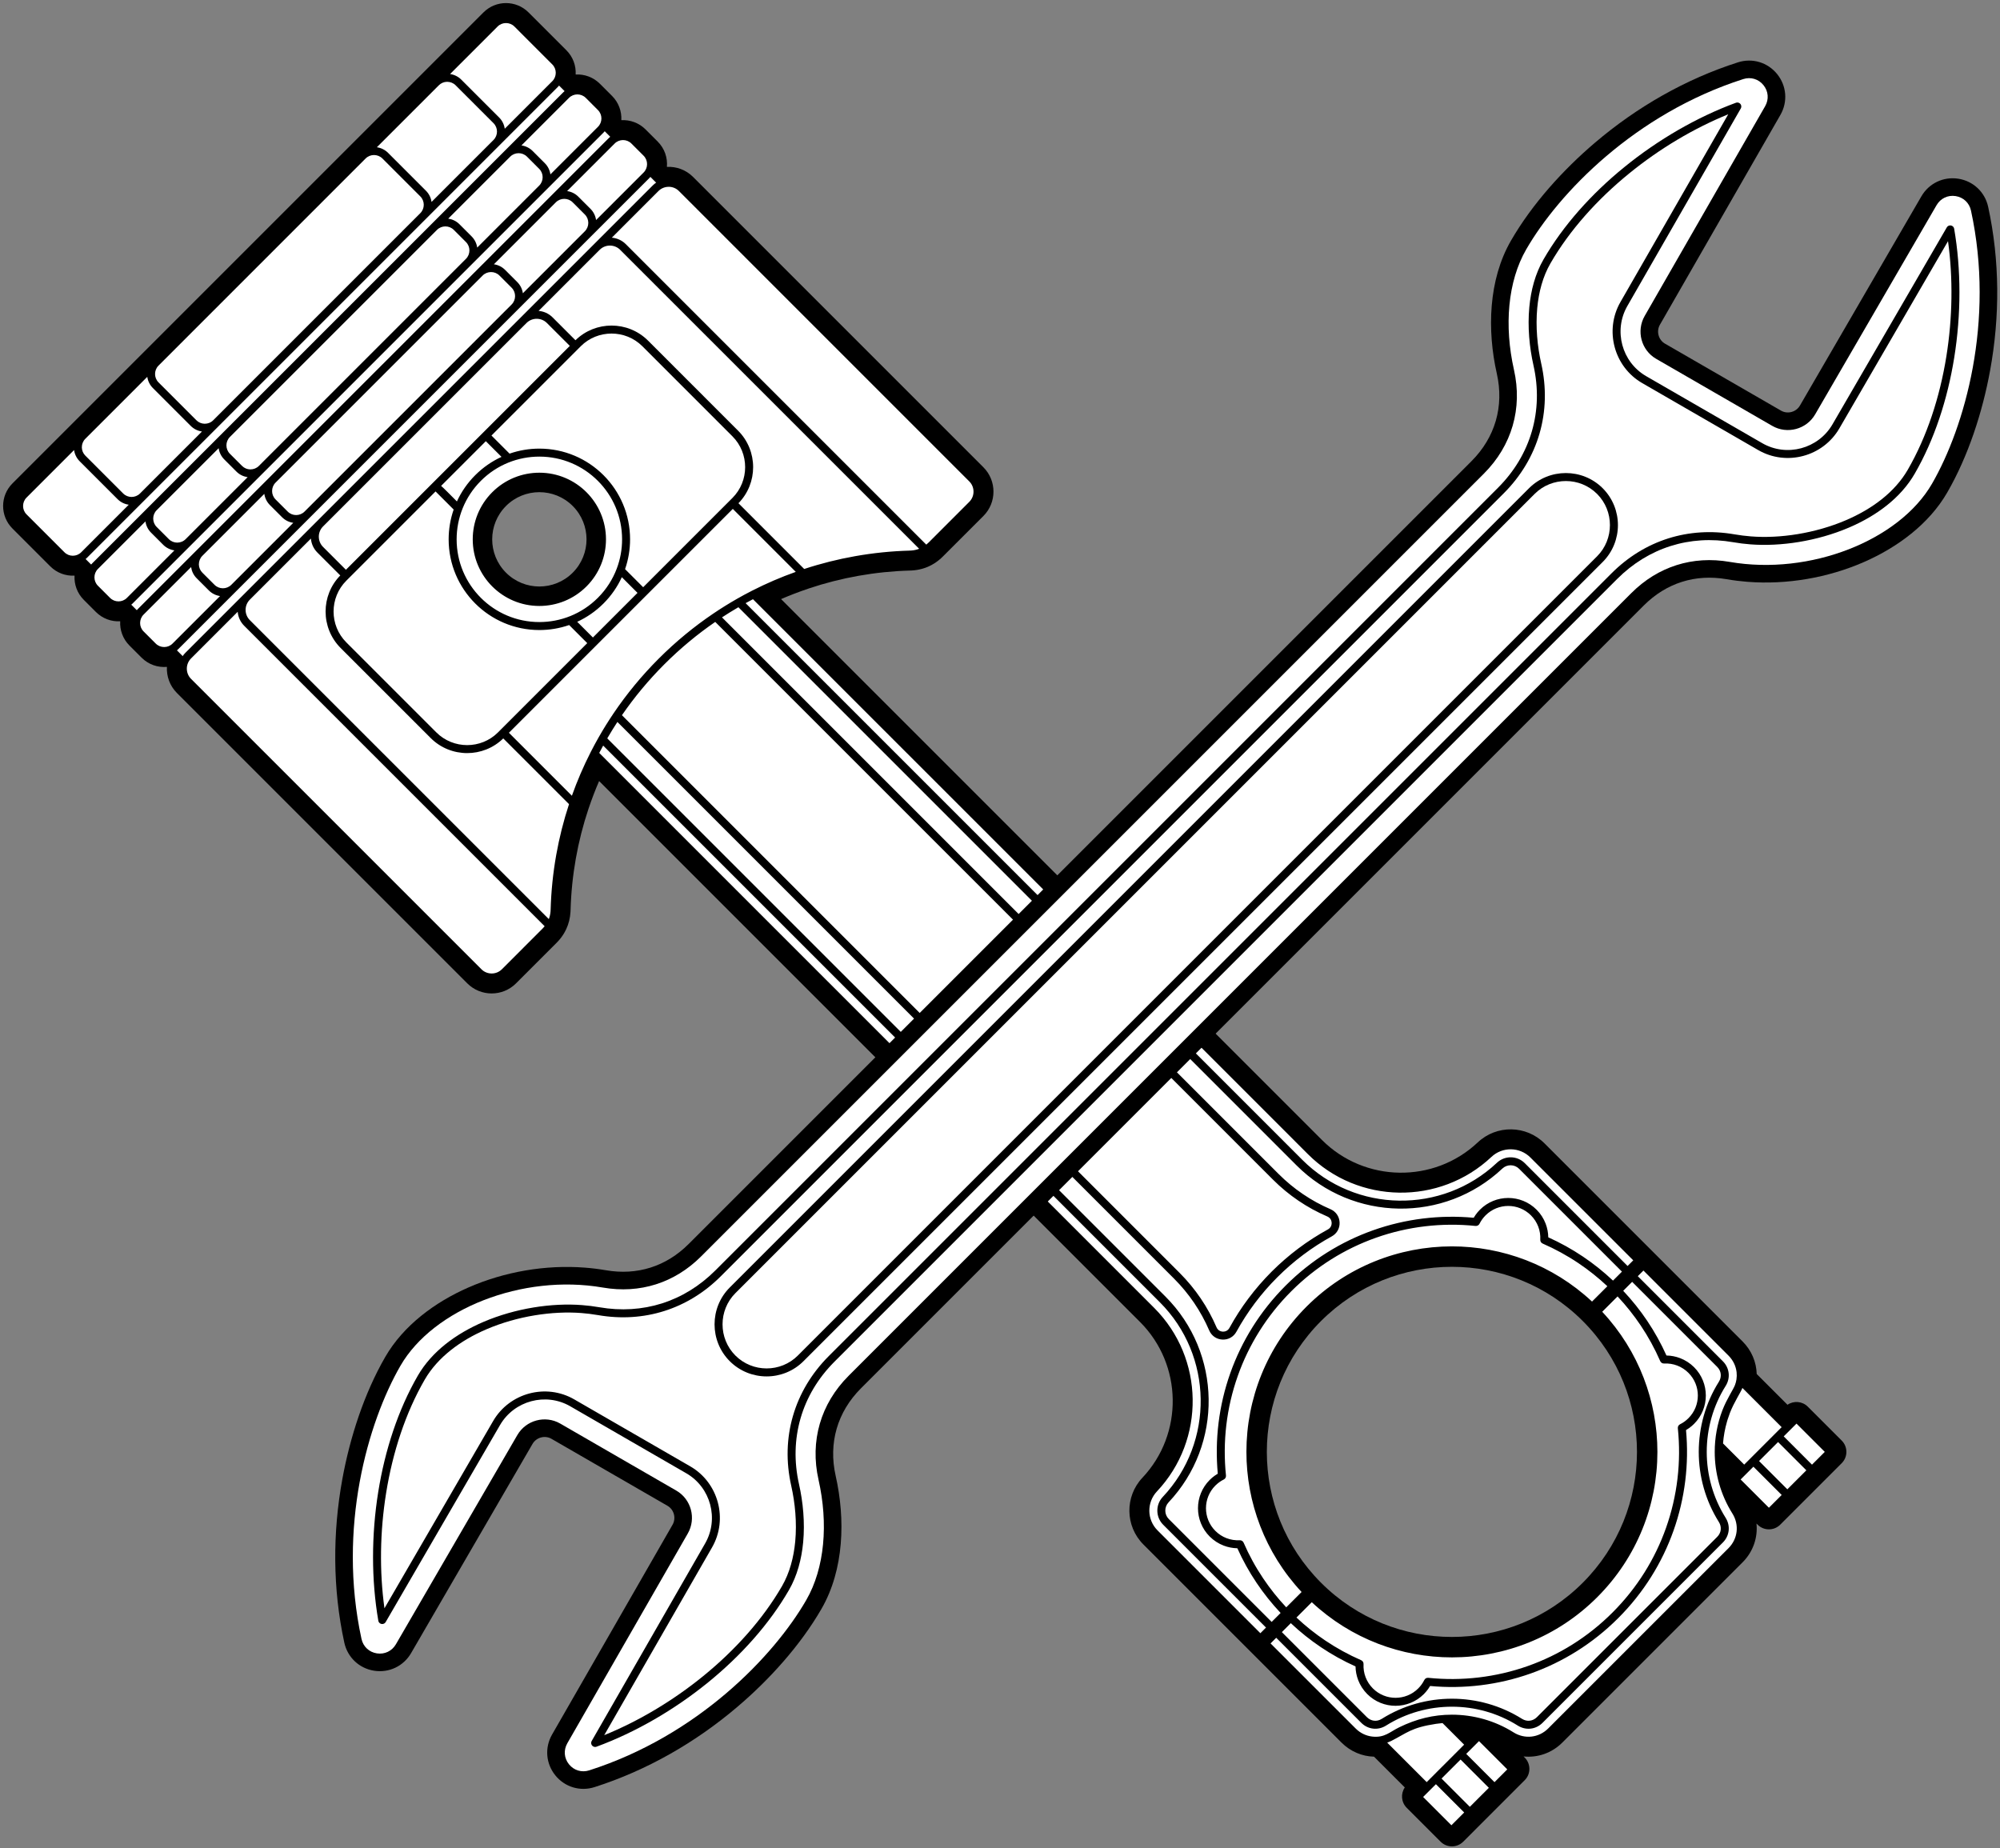
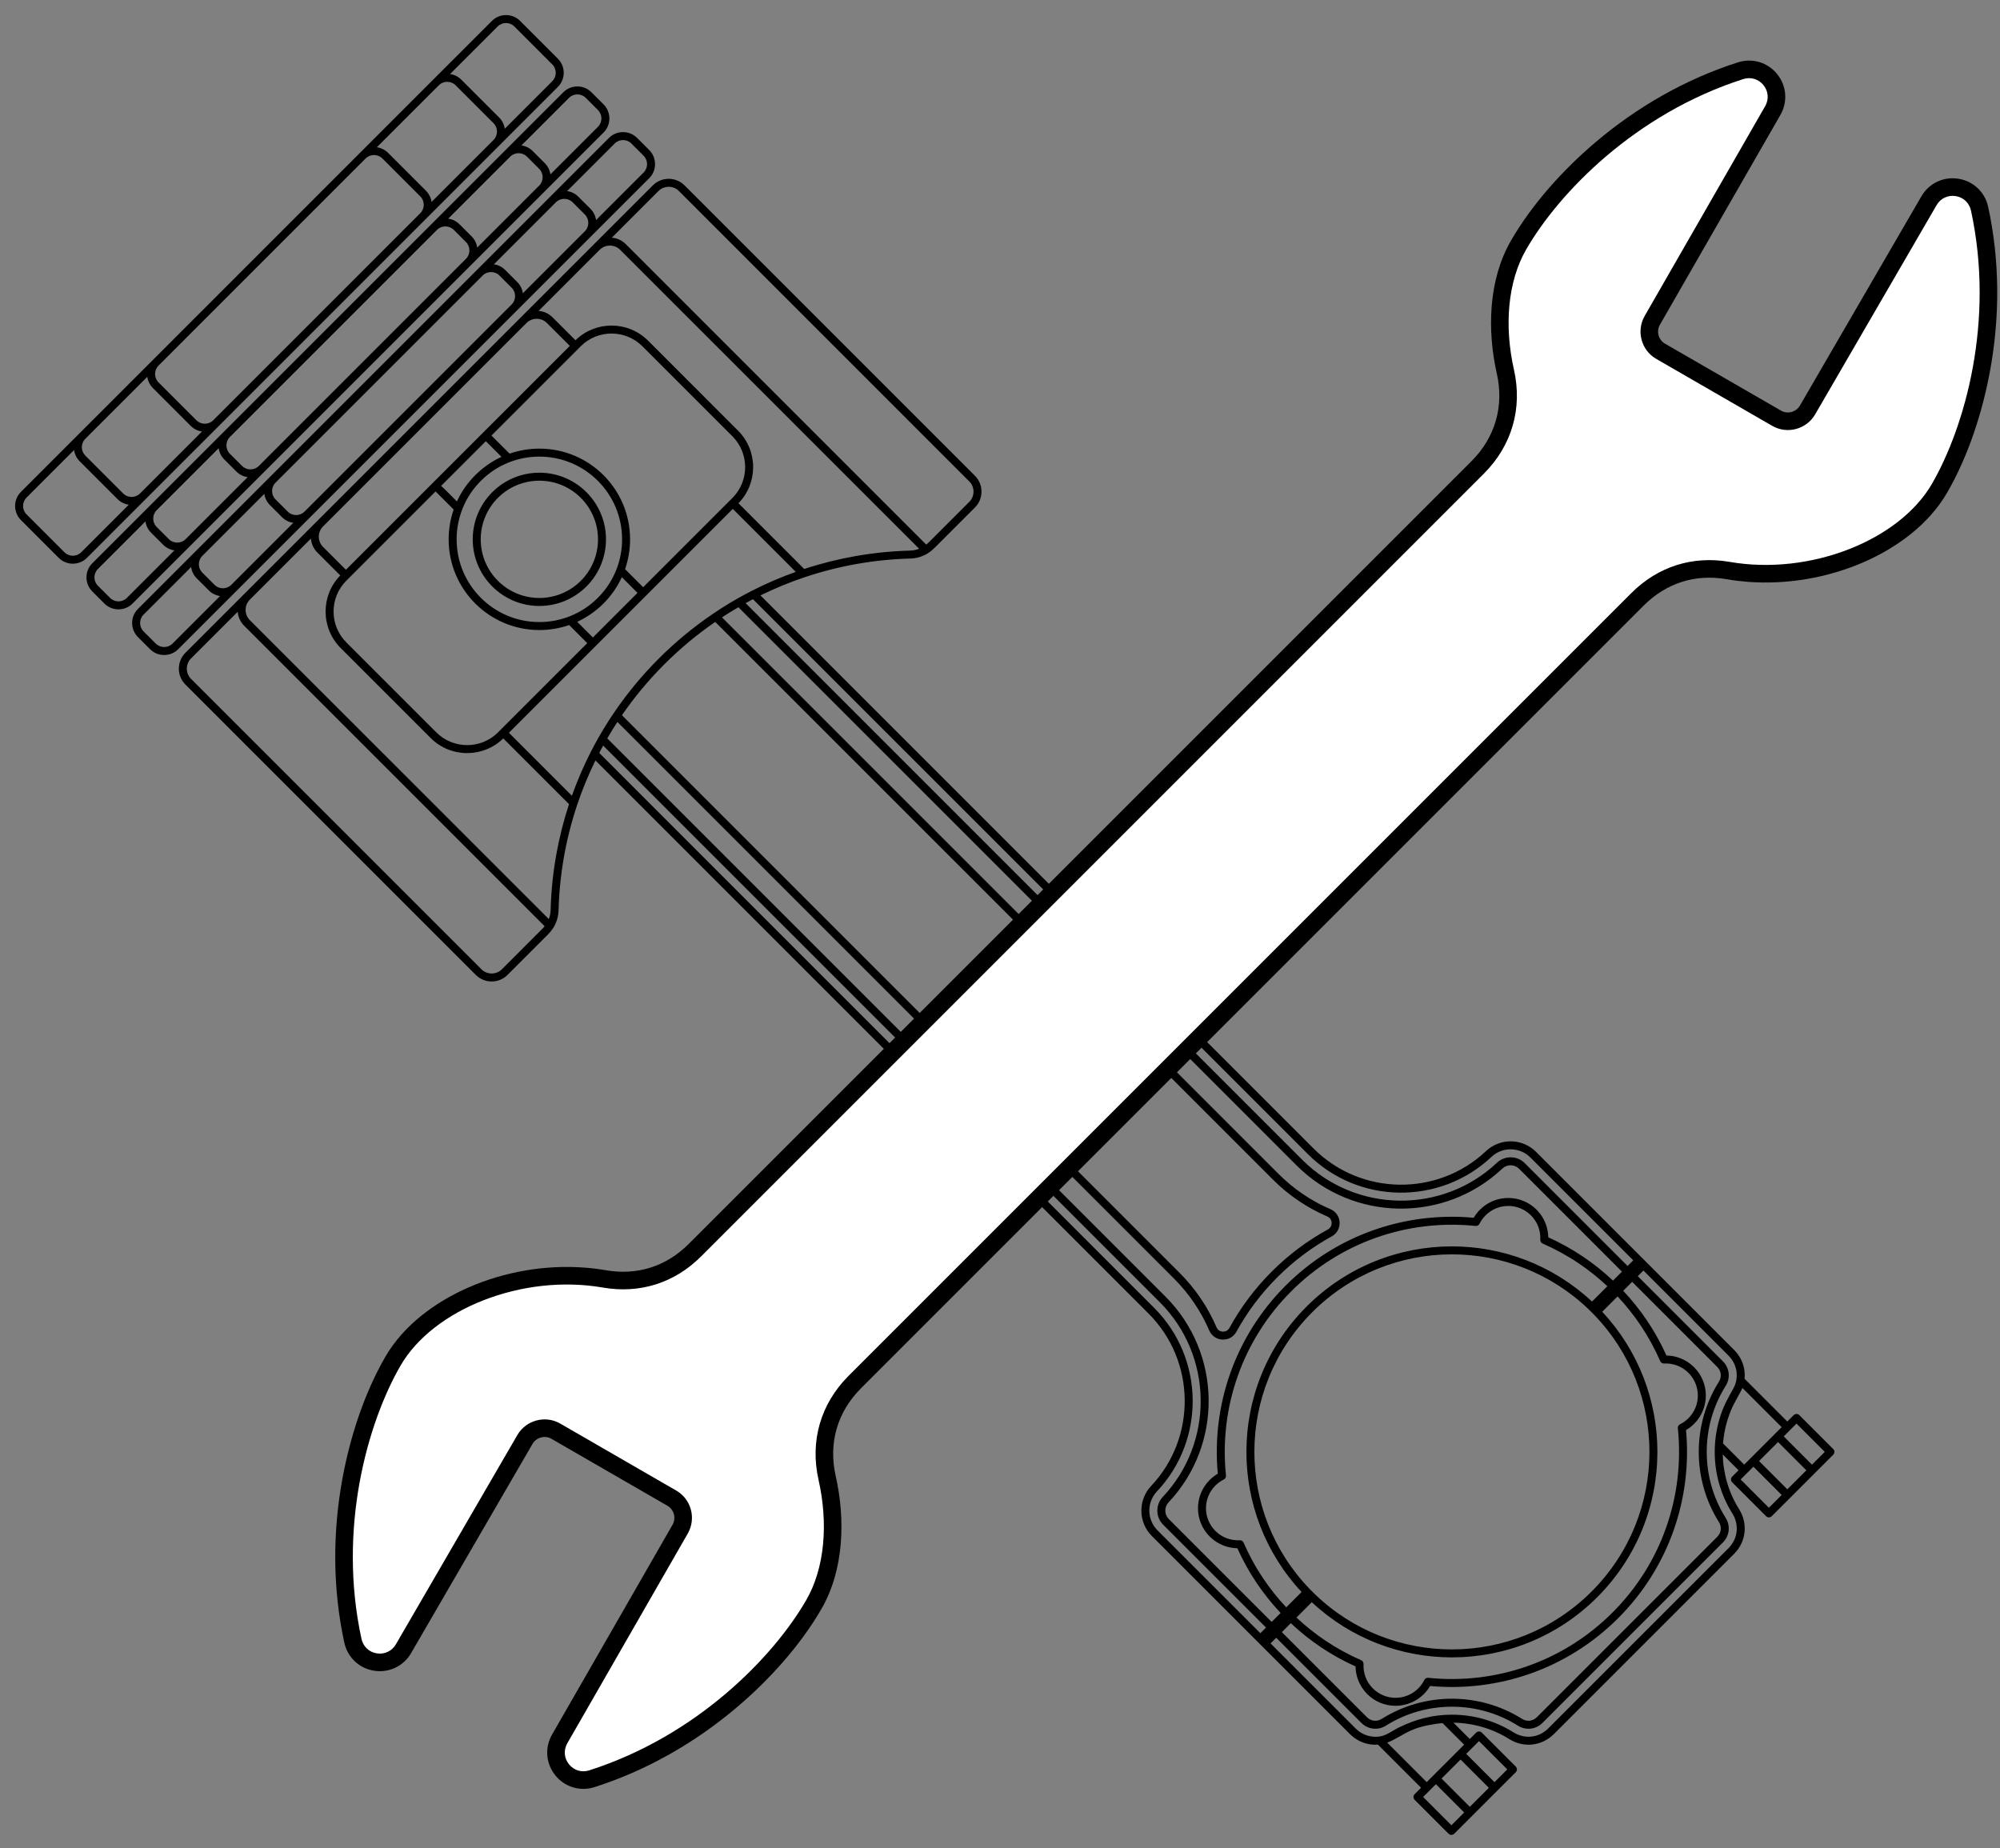
<svg xmlns="http://www.w3.org/2000/svg" height="1506.3" preserveAspectRatio="xMidYMid meet" version="1.0" viewBox="410.6 472.1 1630.2 1506.3" width="1630.2" zoomAndPan="magnify">
  <rect x="410.6" y="472.1" width="1630.2" height="1506.3" fill="#808080" stroke="none" />
  <g fill-rule="evenodd">
    <g id="change1_1">
-       <path d="M 823.047 884.52 C 808.031 899.539 808.031 923.879 823.047 938.898 C 838.062 953.91 862.406 953.91 877.422 938.898 C 892.434 923.879 892.434 899.539 877.422 884.531 C 862.402 869.512 838.062 869.512 823.047 884.52 Z M 1487.379 1548.859 C 1428.469 1607.77 1428.469 1703.281 1487.379 1762.191 C 1546.289 1821.102 1641.809 1821.102 1700.719 1762.191 C 1759.629 1703.281 1759.629 1607.77 1700.719 1548.859 C 1641.801 1489.949 1546.289 1489.949 1487.379 1548.859 Z M 528.301 758.59 L 804.695 482.199 C 814.805 472.078 831.281 472.09 841.387 482.199 L 872.285 513.09 C 877.691 518.5 880.207 525.73 879.828 532.828 C 886.93 532.449 894.16 534.969 899.566 540.371 L 909.5 550.309 C 914.906 555.711 917.422 562.941 917.047 570.039 C 924.145 569.672 931.375 572.18 936.781 577.59 L 946.715 587.52 C 952.344 593.148 954.84 600.75 954.199 608.129 C 961.859 607.738 969.648 610.461 975.477 616.281 L 1212.191 853 C 1223.109 863.922 1223.109 881.73 1212.191 892.66 L 1179.121 925.719 C 1177.012 927.84 1174.75 929.66 1172.34 931.199 C 1172.301 931.219 1172.262 931.25 1172.219 931.281 C 1171.43 931.781 1170.621 932.25 1169.809 932.68 C 1164.941 935.289 1159.57 936.77 1153.801 937.102 C 1153.398 937.121 1152.988 937.141 1152.578 937.148 C 1124.121 937.93 1096.301 942.91 1069.879 951.75 C 1069.711 951.82 1069.539 951.879 1069.371 951.941 C 1061.859 954.461 1054.488 957.289 1047.262 960.422 L 1488.199 1401.359 C 1522.922 1436.078 1579.398 1436.941 1615.129 1403.262 C 1630.48 1388.789 1654.609 1389.141 1669.531 1404.059 L 1831 1565.539 C 1838.32 1572.859 1842.23 1582.359 1842.488 1592.051 L 1867.578 1617.129 C 1872.641 1613.66 1879.641 1614.18 1884.129 1618.672 L 1911.789 1646.32 C 1916.859 1651.391 1916.859 1659.66 1911.789 1664.73 L 1861.648 1714.871 C 1856.578 1719.941 1848.309 1719.941 1843.238 1714.871 L 1842.301 1713.93 C 1843.488 1725.309 1839.602 1736.922 1831 1745.52 L 1684.039 1892.48 C 1675.449 1901.07 1663.859 1904.949 1652.488 1903.781 L 1652.461 1903.77 L 1653.398 1904.711 C 1658.469 1909.781 1658.469 1918.059 1653.398 1923.129 L 1603.262 1973.27 C 1598.191 1978.34 1589.922 1978.34 1584.84 1973.27 L 1557.191 1945.609 C 1552.699 1941.121 1552.191 1934.121 1555.648 1929.051 L 1530.57 1903.969 C 1520.879 1903.711 1511.379 1899.801 1504.059 1892.48 L 1342.59 1731.012 C 1327.66 1716.078 1327.309 1691.961 1341.781 1676.602 C 1375.461 1640.871 1374.602 1584.398 1339.879 1549.68 L 898.938 1108.738 C 895.816 1115.969 892.984 1123.34 890.461 1130.84 C 890.402 1131.012 890.34 1131.18 890.281 1131.352 C 881.434 1157.77 876.457 1185.59 875.668 1214.059 C 875.656 1214.531 875.637 1215 875.605 1215.469 C 875.305 1220.461 874.129 1225.16 872.105 1229.488 C 871.434 1230.93 870.668 1232.328 869.801 1233.699 C 869.766 1233.75 869.734 1233.801 869.699 1233.852 C 868.168 1236.25 866.348 1238.5 864.246 1240.602 L 831.184 1273.672 C 820.258 1284.59 802.445 1284.59 791.523 1273.672 L 554.809 1036.961 C 548.98 1031.129 546.258 1023.328 546.652 1015.68 C 539.273 1016.32 531.672 1013.82 526.043 1008.191 L 516.109 998.262 C 510.703 992.852 508.191 985.621 508.57 978.52 C 501.469 978.898 494.238 976.379 488.828 970.98 L 478.898 961.039 C 473.488 955.641 470.977 948.41 471.352 941.301 C 464.25 941.68 457.02 939.172 451.613 933.762 L 420.719 902.859 C 410.609 892.762 410.609 876.281 420.719 866.172 L 528.301 758.59" />
-     </g>
+       </g>
    <g id="change2_1">
-       <path d="M 1477.898 1539.379 C 1542.051 1475.23 1646.051 1475.23 1710.199 1539.379 C 1774.34 1603.531 1774.34 1707.531 1710.199 1771.672 C 1646.051 1835.82 1542.051 1835.82 1477.898 1771.672 C 1413.762 1707.531 1413.762 1603.531 1477.898 1539.379 Z M 814.133 875.609 C 834.07 855.672 866.395 855.672 886.332 875.609 C 906.27 895.551 906.27 927.871 886.332 947.809 C 866.395 967.75 834.07 967.75 814.133 947.809 C 794.195 927.871 794.195 895.551 814.133 875.609 Z M 1534.941 1890.75 L 1573.5 1929.301 L 1565.988 1936.809 L 1593.641 1964.469 L 1643.781 1914.328 L 1616.129 1886.672 L 1608.621 1894.18 L 1587.648 1873.219 C 1606.629 1871.898 1625.941 1876.461 1642.57 1886.91 C 1652.98 1893.449 1666.141 1891.969 1674.828 1883.281 L 1821.801 1736.309 C 1830.488 1727.621 1831.969 1714.461 1825.43 1704.051 C 1815.129 1687.641 1810.551 1668.629 1811.699 1649.898 L 1832.301 1670.5 L 1824.789 1678.012 L 1852.441 1705.672 L 1859.949 1698.16 L 1902.578 1655.531 L 1874.93 1627.871 L 1867.422 1635.379 L 1829.172 1597.129 C 1830.441 1589.129 1827.891 1580.84 1821.801 1574.738 L 1660.328 1413.27 C 1650.379 1403.32 1634.289 1403.078 1624.059 1412.73 C 1583.328 1451.109 1518.82 1450.391 1478.988 1410.559 L 1024.961 956.531 C 1064.891 936.141 1108.449 925.34 1152.23 924.129 C 1159.141 923.941 1165.031 921.41 1169.922 916.52 L 1202.98 883.449 C 1208.828 877.609 1208.828 868.051 1202.988 862.211 L 966.273 625.488 C 961.273 620.488 953.551 619.77 947.762 623.328 L 938.426 613.988 C 942.516 608.93 942.211 601.43 937.508 596.73 L 927.574 586.789 C 922.871 582.09 915.379 581.789 910.312 585.879 L 901.207 576.781 C 905.301 571.711 904.996 564.211 900.293 559.512 L 890.359 549.578 C 885.656 544.879 878.16 544.57 873.098 548.66 L 863.992 539.559 C 868.082 534.5 867.777 527 863.078 522.301 L 832.184 491.398 C 827.152 486.371 818.93 486.371 813.902 491.398 L 429.926 875.379 C 424.898 880.41 424.898 888.629 429.926 893.66 L 460.82 924.559 C 465.523 929.262 473.02 929.559 478.086 925.469 L 487.188 934.57 C 483.098 939.641 483.402 947.141 488.102 951.84 L 498.035 961.77 C 502.738 966.469 510.238 966.781 515.301 962.691 L 524.402 971.789 C 520.312 976.852 520.617 984.352 525.316 989.051 L 535.25 998.98 C 539.953 1003.691 547.449 1003.988 552.516 999.898 L 561.855 1009.238 C 558.297 1015.031 559.016 1022.75 564.016 1027.75 L 800.727 1264.461 C 806.57 1270.309 816.133 1270.301 821.977 1264.461 L 855.039 1231.398 C 859.934 1226.5 862.465 1220.621 862.656 1213.699 C 863.863 1169.93 874.664 1126.359 895.055 1086.441 L 1349.078 1540.469 C 1388.91 1580.301 1389.641 1644.809 1351.262 1685.531 C 1341.609 1695.77 1341.84 1711.852 1351.789 1721.801 L 1513.27 1883.281 C 1519.18 1889.191 1527.16 1891.77 1534.941 1890.75" fill="#fff" />
-     </g>
+       </g>
    <g id="change1_2">
      <path d="M 1575.801 1931.602 L 1570.59 1936.809 L 1593.641 1959.871 L 1604.059 1949.449 L 1581.012 1926.398 Z M 1608.66 1944.84 L 1585.609 1921.789 L 1601.109 1906.301 L 1624.16 1929.352 Z M 1616.129 1891.281 L 1610.922 1896.488 L 1605.711 1901.691 L 1628.762 1924.738 L 1639.18 1914.328 Z M 1818.34 1630.621 L 1818.32 1630.691 Z M 1874.93 1632.48 L 1869.719 1637.691 L 1864.512 1642.891 L 1887.559 1665.949 L 1897.98 1655.531 Z M 1844.41 1662.988 L 1867.461 1686.039 L 1882.961 1670.551 L 1859.91 1647.5 Z M 1834.602 1672.809 L 1829.391 1678.012 L 1852.441 1701.059 L 1862.859 1690.648 L 1839.809 1667.602 Z M 1520.172 1876.371 C 1522.898 1879.102 1526.301 1880.699 1529.84 1881.09 C 1533.391 1881.5 1537.059 1880.691 1540.328 1878.641 L 1540.43 1878.57 C 1556.738 1868.352 1575.391 1863.23 1594.051 1863.23 C 1612.75 1863.23 1631.43 1868.359 1647.77 1878.641 C 1651.039 1880.691 1654.711 1881.5 1658.262 1881.102 C 1661.801 1880.699 1665.199 1879.102 1667.93 1876.371 L 1814.891 1729.41 C 1817.621 1726.68 1819.219 1723.281 1819.621 1719.73 C 1820.02 1716.191 1819.219 1712.52 1817.16 1709.25 L 1817.102 1709.148 C 1806.871 1692.828 1801.762 1674.191 1801.762 1655.531 C 1801.762 1636.828 1806.891 1618.148 1817.16 1601.809 C 1819.219 1598.539 1820.02 1594.871 1819.621 1591.32 C 1819.219 1587.781 1817.629 1584.379 1814.891 1581.648 L 1745.57 1512.32 L 1750.172 1507.719 L 1819.5 1577.051 C 1823.309 1580.859 1825.539 1585.641 1826.102 1590.602 C 1826.32 1592.539 1826.281 1594.5 1825.988 1596.461 L 1825.98 1596.488 L 1825.961 1596.621 C 1825.719 1598.129 1825.32 1599.629 1824.77 1601.078 C 1823.359 1604.801 1818.191 1612.16 1814.48 1621.738 C 1810.352 1632.609 1808.27 1644 1808.27 1655.531 C 1808.27 1672.988 1813.07 1690.48 1822.691 1705.781 C 1825.551 1710.34 1826.66 1715.488 1826.102 1720.461 C 1825.539 1725.41 1823.309 1730.199 1819.5 1734.012 L 1672.531 1880.969 C 1668.719 1884.789 1663.941 1887.02 1658.98 1887.578 C 1654.02 1888.141 1648.859 1887.031 1644.309 1884.172 C 1629 1874.551 1611.52 1869.738 1594.051 1869.738 C 1578.859 1869.738 1565.051 1873.211 1551.121 1880.012 C 1543.27 1883.84 1539.211 1888.711 1529.121 1887.578 C 1524.16 1887.02 1519.379 1884.789 1515.57 1880.969 L 1446.238 1811.648 L 1450.852 1807.051 Z M 1818.32 1630.691 C 1816.602 1636.559 1815.512 1642.578 1815.039 1648.641 L 1832.301 1665.898 L 1837.512 1660.691 L 1857.609 1640.59 L 1862.82 1635.379 L 1830.84 1603.41 C 1829.469 1607 1823.941 1615.219 1820.672 1623.73 L 1818.781 1629.16 Z M 911.598 589.102 L 872.848 627.852 C 876.195 628.328 879.418 629.84 881.973 632.398 L 891.906 642.328 C 894.465 644.891 895.984 648.109 896.465 651.449 L 935.211 612.711 C 937.086 610.828 938.023 608.352 938.023 605.871 C 938.031 603.391 937.086 600.91 935.207 599.031 L 925.273 589.102 C 923.395 587.211 920.914 586.27 918.434 586.27 C 915.957 586.27 913.477 587.211 911.598 589.102 Z M 566.367 934.32 L 527.621 973.07 C 525.742 974.949 524.805 977.43 524.805 979.91 C 524.793 982.391 525.734 984.871 527.617 986.75 L 537.555 996.68 C 539.43 998.559 541.91 999.5 544.395 999.5 C 546.871 999.512 549.348 998.57 551.23 996.68 L 589.973 957.941 C 586.633 957.461 583.41 955.941 580.852 953.379 L 570.918 943.449 C 568.363 940.891 566.848 937.672 566.367 934.32 Z M 874.383 551.879 C 876.262 550 878.742 549.059 881.219 549.051 C 883.699 549.059 886.18 550 888.059 551.879 L 897.992 561.809 C 899.871 563.699 900.816 566.18 900.816 568.648 C 900.816 571.129 899.871 573.609 897.992 575.488 L 859.242 614.238 C 858.762 610.891 857.246 607.672 854.691 605.121 L 844.758 595.18 C 842.199 592.621 838.977 591.109 835.633 590.629 Z M 529.156 897.109 C 529.633 900.461 531.148 903.68 533.703 906.23 L 543.637 916.172 C 546.195 918.719 549.418 920.238 552.766 920.719 L 514.016 959.469 C 512.133 961.352 509.656 962.289 507.184 962.289 L 507.168 962.289 C 504.699 962.289 502.223 961.352 500.34 959.469 L 490.402 949.531 C 488.52 947.648 487.578 945.18 487.578 942.711 L 487.578 942.691 C 487.578 940.219 488.52 937.738 490.402 935.859 Z M 816.203 493.699 C 818.078 491.82 820.562 490.891 823.043 490.891 C 825.523 490.891 828.004 491.828 829.883 493.699 L 860.773 524.602 C 862.656 526.48 863.598 528.961 863.602 531.441 C 863.598 533.91 862.656 536.398 860.773 538.281 L 822.023 577.031 C 821.547 573.68 820.031 570.461 817.477 567.898 L 786.578 537 C 784.02 534.449 780.801 532.922 777.461 532.449 Z M 470.977 838.93 C 471.453 842.281 472.973 845.5 475.527 848.059 L 506.422 878.949 C 508.977 881.512 512.199 883.02 515.551 883.5 L 476.797 922.25 C 474.914 924.141 472.438 925.078 469.969 925.078 L 469.949 925.078 C 467.48 925.078 465.004 924.141 463.121 922.25 L 432.227 891.359 C 430.344 889.469 429.398 887 429.41 884.52 C 429.41 882.039 430.348 879.559 432.227 877.68 Z M 947.328 627.789 L 909.605 665.52 L 909.297 665.828 C 913.449 666.18 917.508 667.93 920.672 671.09 L 1165.609 916.031 C 1166.262 915.512 1166.93 914.898 1167.621 914.219 L 1200.68 881.148 C 1202.969 878.859 1204.109 875.852 1204.109 872.828 C 1204.109 869.809 1202.969 866.789 1200.68 864.512 L 963.973 627.789 C 961.73 625.551 958.805 624.41 955.867 624.359 L 955.648 624.371 C 952.633 624.371 949.613 625.512 947.328 627.789 Z M 604.348 970.781 L 604.039 971.078 L 566.316 1008.801 C 564.086 1011.039 562.938 1013.969 562.883 1016.91 L 562.887 1017.129 C 562.887 1020.141 564.031 1023.16 566.316 1025.449 L 803.031 1262.16 C 805.316 1264.449 808.336 1265.59 811.352 1265.59 C 814.367 1265.59 817.383 1264.449 819.676 1262.16 L 852.738 1229.09 C 853.426 1228.41 854.031 1227.738 854.555 1227.09 L 609.617 982.148 C 606.457 978.988 604.699 974.93 604.348 970.781 Z M 804.016 696.68 L 795.867 704.82 L 643.344 857.352 L 635.199 865.488 C 633.32 867.371 632.383 869.852 632.383 872.328 C 632.375 874.809 633.312 877.281 635.199 879.172 L 645.133 889.102 C 647.016 890.988 649.492 891.93 651.961 891.93 L 651.98 891.93 C 654.449 891.93 656.93 890.988 658.812 889.102 L 666.957 880.961 L 819.48 728.43 L 827.629 720.289 C 829.504 718.41 830.441 715.93 830.441 713.449 C 830.441 710.969 829.504 708.488 827.629 706.609 L 817.691 696.68 C 815.816 694.801 813.336 693.859 810.855 693.859 C 808.375 693.852 805.898 694.789 804.016 696.68 Z M 766.801 659.461 L 606.133 820.129 L 597.984 828.281 C 596.102 830.16 595.16 832.641 595.16 835.109 L 595.16 835.129 C 595.16 837.59 596.102 840.07 597.984 841.961 L 607.918 851.891 C 609.75 853.719 612.141 854.66 614.543 854.711 L 614.758 854.699 C 617.238 854.699 619.719 853.762 621.598 851.891 L 629.742 843.738 L 782.266 691.219 L 790.414 683.07 C 792.285 681.199 793.227 678.711 793.227 676.23 C 793.227 673.75 792.285 671.27 790.414 669.398 L 780.477 659.461 C 778.594 657.578 776.117 656.641 773.648 656.641 L 773.629 656.641 C 771.16 656.641 768.684 657.578 766.801 659.461 Z M 708.621 601.281 L 539.809 770.102 C 537.93 771.98 536.988 774.461 536.988 776.941 C 536.98 779.41 537.926 781.891 539.809 783.781 L 570.699 814.672 C 572.531 816.5 574.926 817.441 577.328 817.488 L 577.539 817.488 C 580.02 817.488 582.504 816.551 584.379 814.672 L 592.527 806.531 L 745.047 654 L 753.195 645.859 C 755.07 643.98 756.012 641.5 756.012 639.02 C 756.012 636.539 755.07 634.051 753.195 632.18 L 722.301 601.281 C 720.422 599.41 717.941 598.469 715.461 598.469 C 712.984 598.461 710.508 599.398 708.621 601.281 Z M 1059.238 938.23 L 1007.91 886.891 L 934.957 959.84 L 898.363 996.43 L 825.414 1069.379 L 876.75 1120.719 C 881.059 1108.609 886.168 1096.73 892.07 1085.148 L 892.094 1085.102 C 892.137 1085 892.188 1084.898 892.238 1084.809 C 894.266 1080.852 896.383 1076.93 898.594 1073.039 C 898.645 1072.941 898.703 1072.84 898.77 1072.738 C 900.598 1069.531 902.488 1066.352 904.449 1063.199 C 906.426 1060.02 908.469 1056.871 910.574 1053.738 L 910.691 1053.57 C 921.316 1037.84 933.59 1022.891 947.5 1008.98 C 961.41 995.07 976.352 982.801 992.078 972.18 L 992.273 972.051 C 995.391 969.941 998.543 967.898 1001.719 965.93 C 1004.871 963.969 1008.051 962.078 1011.262 960.25 L 1011.289 960.23 C 1011.371 960.18 1011.461 960.129 1011.551 960.078 C 1015.441 957.859 1019.379 955.738 1023.352 953.711 L 1023.602 953.578 L 1023.621 953.57 C 1035.219 947.66 1047.121 942.539 1059.238 938.23 Z M 839.746 735.379 L 833.082 742.039 L 680.562 894.559 L 673.898 901.219 C 671.664 903.461 670.52 906.391 670.465 909.328 L 670.469 909.539 C 670.469 912.559 671.613 915.578 673.898 917.871 L 692.562 936.531 L 765.512 863.578 L 802.105 826.988 L 875.055 754.039 L 856.391 735.379 C 854.105 733.09 851.086 731.949 848.07 731.949 C 845.051 731.941 842.035 733.09 839.746 735.379 Z M 850.23 863.91 C 838.004 863.91 825.77 868.578 816.434 877.91 C 807.105 887.25 802.438 899.48 802.438 911.711 C 802.438 938.109 823.836 959.512 850.234 959.512 C 862.465 959.512 874.699 954.84 884.031 945.512 C 893.363 936.18 898.031 923.941 898.031 911.711 C 898.031 885.309 876.629 863.91 850.23 863.91 Z M 811.832 873.309 C 801.227 883.91 795.926 897.809 795.926 911.711 C 795.926 941.699 820.242 966.02 850.234 966.02 C 864.129 966.02 878.031 960.719 888.633 950.109 C 899.238 939.512 904.539 925.609 904.539 911.711 C 904.539 881.719 880.223 857.398 850.23 857.398 C 836.34 857.398 822.434 862.711 811.832 873.309 Z M 850.234 844.281 C 832.977 844.281 815.719 850.859 802.551 864.031 C 789.387 877.199 782.801 894.461 782.801 911.711 C 782.801 948.961 812.992 979.141 850.234 979.141 C 867.488 979.141 884.746 972.559 897.914 959.391 C 904.879 952.43 910 944.32 913.281 935.672 L 913.305 935.609 C 916.211 927.93 917.664 919.82 917.664 911.711 C 917.664 874.469 887.477 844.281 850.234 844.281 Z M 874.523 981.57 C 866.672 984.289 858.453 985.648 850.234 985.648 C 809.402 985.648 776.293 952.539 776.293 911.711 C 776.293 903.488 777.656 895.281 780.379 887.422 L 765.629 872.672 L 694.863 943.441 L 692.859 945.441 C 685.953 952.352 682.504 961.449 682.5 970.559 C 682.504 979.66 685.953 988.77 692.859 995.68 L 766.266 1069.09 C 773.172 1075.988 782.277 1079.441 791.387 1079.441 C 800.488 1079.441 809.602 1075.988 816.504 1069.09 L 818.508 1067.078 L 889.27 996.32 Z M 917.449 942.559 C 913.887 950.328 908.91 957.602 902.516 964 C 896.121 970.391 888.848 975.371 881.082 978.93 L 893.875 991.719 L 930.238 955.352 Z M 825.945 841.859 C 833.797 839.129 842.016 837.77 850.234 837.77 C 891.066 837.77 924.176 870.879 924.176 911.711 C 924.176 919.93 922.812 928.148 920.09 936 L 934.844 950.75 L 1005.602 879.988 L 1007.609 877.98 C 1014.512 871.078 1017.969 861.969 1017.969 852.859 C 1017.969 843.762 1014.512 834.648 1007.609 827.738 L 934.203 754.328 C 927.297 747.43 918.188 743.98 909.082 743.98 C 899.977 743.98 890.871 747.43 883.965 754.328 L 881.961 756.34 L 811.195 827.102 Z M 797.949 859.43 C 804.344 853.031 811.617 848.059 819.383 844.488 L 806.594 831.711 L 770.152 868.148 C 771.301 868.988 778.559 876.301 783.031 880.828 C 786.594 873.07 791.562 865.809 797.949 859.43 Z M 762.355 636.699 L 812.871 586.18 C 814.754 584.301 815.695 581.82 815.695 579.352 L 815.695 579.328 C 815.695 576.859 814.754 574.391 812.871 572.5 L 781.977 541.609 C 780.102 539.73 777.617 538.789 775.137 538.789 L 774.926 538.781 C 772.523 538.828 770.129 539.77 768.301 541.609 L 717.777 592.129 C 721.121 592.602 724.344 594.121 726.902 596.68 L 757.797 627.578 C 760.355 630.129 761.879 633.352 762.355 636.699 Z M 588.98 819.281 L 597.129 811.129 L 749.652 658.609 L 757.797 650.461 L 817.477 590.781 L 826.176 582.078 L 865.379 542.879 C 868.52 539.738 870.094 535.59 870.094 531.449 L 870.094 531.43 C 870.094 527.281 868.52 523.141 865.379 520 L 834.484 489.102 C 831.336 485.949 827.184 484.379 823.043 484.379 C 818.898 484.379 814.746 485.949 811.602 489.102 L 763.695 537 L 704.02 596.68 L 535.203 765.5 L 475.527 825.172 L 427.621 873.078 C 424.473 876.219 422.898 880.371 422.91 884.52 C 422.91 888.672 424.484 892.82 427.621 895.961 L 458.52 926.859 C 461.652 929.988 465.793 931.559 469.938 931.57 L 469.969 931.57 C 474.117 931.559 478.266 929.988 481.402 926.859 L 520.605 887.648 L 529.305 878.949 Z M 524.703 874.352 L 575.227 823.828 C 571.879 823.352 568.652 821.828 566.098 819.281 L 535.203 788.379 C 532.648 785.828 531.133 782.602 530.652 779.25 L 480.129 829.781 C 478.25 831.648 477.312 834.129 477.312 836.609 L 477.309 836.828 C 477.359 839.23 478.301 841.621 480.129 843.449 L 511.023 874.352 C 512.91 876.23 515.387 877.172 517.855 877.172 C 520.344 877.16 522.824 876.219 524.703 874.352 Z M 799.574 673.91 L 850.09 623.398 C 851.973 621.512 852.91 619.039 852.91 616.57 L 852.91 616.551 C 852.91 614.078 851.973 611.602 850.09 609.719 L 840.152 599.781 C 838.273 597.91 835.797 596.961 833.316 596.961 C 830.84 596.961 828.355 597.91 826.477 599.781 L 775.953 650.309 C 779.301 650.789 782.523 652.301 785.082 654.859 L 795.016 664.789 C 797.57 667.352 799.094 670.57 799.574 673.91 Z M 626.199 856.488 L 634.344 848.352 L 786.867 695.82 L 795.016 687.68 L 854.691 628 L 863.391 619.301 L 902.598 580.09 C 905.738 576.949 907.312 572.809 907.312 568.66 L 907.312 568.648 C 907.309 564.5 905.738 560.352 902.598 557.211 L 892.66 547.281 C 889.52 544.129 885.371 542.559 881.23 542.559 L 881.211 542.559 C 877.066 542.559 872.922 544.129 869.777 547.281 L 830.574 586.48 L 821.875 595.18 L 762.199 654.859 L 754.051 663.012 L 601.527 815.531 L 593.383 823.68 L 533.703 883.352 L 525.008 892.051 L 485.801 931.262 C 482.668 934.391 481.098 938.531 481.086 942.672 L 481.086 942.711 C 481.09 946.852 482.66 951 485.801 954.141 L 495.734 964.07 C 498.867 967.211 503.008 968.781 507.152 968.789 L 507.184 968.789 C 511.336 968.781 515.48 967.211 518.617 964.07 L 557.82 924.871 L 566.523 916.172 Z M 561.922 911.559 L 612.445 861.039 C 609.094 860.559 605.871 859.051 603.316 856.488 L 593.383 846.559 C 590.828 844 589.309 840.781 588.832 837.43 L 538.309 887.949 C 536.426 889.84 535.484 892.309 535.484 894.781 L 535.484 894.801 C 535.484 897.27 536.426 899.75 538.309 901.629 L 548.242 911.57 C 550.125 913.449 552.602 914.391 555.07 914.391 C 557.562 914.379 560.043 913.441 561.922 911.559 Z M 836.785 711.129 L 887.305 660.609 C 889.188 658.73 890.129 656.25 890.129 653.781 C 890.117 651.289 889.18 648.809 887.305 646.93 L 877.371 637 C 875.484 635.109 873.008 634.18 870.539 634.18 L 870.523 634.18 C 868.051 634.18 865.578 635.109 863.691 637 L 813.172 687.52 C 816.516 687.988 819.738 689.512 822.297 692.07 L 832.23 702.012 C 834.789 704.559 836.309 707.789 836.785 711.129 Z M 663.414 893.711 L 671.559 885.559 L 824.086 733.039 L 832.23 724.891 L 891.906 665.211 L 900.605 656.52 L 939.812 617.309 C 942.961 614.16 944.535 610.012 944.527 605.859 C 944.523 601.711 942.953 597.57 939.809 594.43 L 929.875 584.488 C 926.734 581.352 922.59 579.781 918.445 579.781 L 918.426 579.781 C 914.281 579.781 910.137 581.352 906.992 584.488 L 867.785 623.699 L 859.09 632.398 L 799.414 692.07 L 791.266 700.219 L 638.742 852.738 L 630.598 860.891 L 570.922 920.57 L 562.219 929.27 L 523.016 968.469 C 519.867 971.621 518.293 975.77 518.301 979.91 C 518.305 984.059 519.875 988.211 523.016 991.352 L 532.949 1001.289 C 536.098 1004.441 540.246 1006.012 544.395 1006 C 548.547 1006 552.695 1004.43 555.836 1001.289 L 595.039 962.078 L 603.738 953.379 Z M 599.137 948.781 L 649.66 898.25 C 646.312 897.781 643.086 896.262 640.531 893.711 L 630.598 883.77 C 628.043 881.219 626.523 878 626.047 874.648 L 575.523 925.172 C 573.645 927.051 572.707 929.531 572.707 932.012 L 572.699 932.219 C 572.754 934.621 573.691 937.012 575.523 938.852 L 585.457 948.781 C 587.332 950.66 589.816 951.602 592.297 951.602 C 594.777 951.602 597.258 950.66 599.137 948.781 Z M 849.613 725.512 C 853.773 725.852 857.832 727.609 860.992 730.77 L 879.66 749.441 C 887.801 741.461 898.445 737.469 909.082 737.469 C 919.855 737.469 930.629 741.559 938.805 749.73 L 1012.211 823.141 C 1020.391 831.309 1024.48 842.09 1024.48 852.859 C 1024.48 863.5 1020.488 874.148 1012.512 882.281 L 1066.102 935.879 C 1079.68 931.41 1093.539 927.93 1107.551 925.449 C 1122.281 922.828 1137.191 921.309 1152.141 920.898 C 1154.262 920.84 1156.281 920.531 1158.199 919.961 C 1158.738 919.801 1159.27 919.609 1159.801 919.41 L 916.066 675.699 C 913.781 673.41 910.762 672.27 907.746 672.27 L 907.531 672.262 C 904.59 672.32 901.656 673.461 899.422 675.699 Z M 614.223 960.898 C 611.934 963.191 610.785 966.211 610.781 969.219 C 610.793 972.238 611.934 975.262 614.219 977.551 L 857.941 1221.262 C 858.141 1220.738 858.32 1220.211 858.48 1219.672 C 859.047 1217.762 859.359 1215.738 859.418 1213.609 C 859.836 1198.66 861.352 1183.73 863.973 1168.988 C 866.465 1154.988 869.941 1141.141 874.406 1127.57 L 820.809 1073.98 C 812.672 1081.961 802.023 1085.949 791.387 1085.949 C 780.613 1085.949 769.84 1081.859 761.664 1073.691 L 688.254 1000.281 C 680.082 992.109 675.992 981.328 675.988 970.559 C 675.992 959.922 679.98 949.281 687.961 941.141 L 669.293 922.469 C 666.133 919.309 664.375 915.25 664.023 911.102 Z M 902.246 1079.828 L 1355.988 1533.57 C 1377.711 1555.289 1388.84 1583.789 1389.27 1612.43 C 1389.691 1641.078 1379.43 1669.898 1358.379 1692.23 C 1355.359 1695.43 1353.891 1699.551 1353.949 1703.629 C 1354.012 1707.719 1355.602 1711.801 1358.699 1714.898 L 1442.531 1798.73 L 1437.93 1803.328 L 1354.09 1719.5 C 1349.738 1715.141 1347.5 1709.449 1347.422 1703.73 C 1347.34 1698 1349.391 1692.238 1353.609 1687.762 C 1373.441 1666.73 1383.148 1639.551 1382.738 1612.5 C 1382.34 1585.531 1371.891 1558.672 1351.391 1538.172 L 899.035 1085.82 C 900.078 1083.809 901.152 1081.809 902.246 1079.828 Z M 993.59 979.02 L 1448.23 1433.648 C 1454.672 1440.102 1461.621 1445.809 1468.949 1450.781 C 1476.422 1455.852 1484.301 1460.141 1492.469 1463.648 C 1493.551 1464.109 1494.41 1464.82 1495.02 1465.68 C 1495.609 1466.539 1495.961 1467.59 1496.02 1468.762 C 1496.078 1469.93 1495.82 1471.012 1495.309 1471.93 C 1494.789 1472.852 1494 1473.641 1492.98 1474.199 C 1484.648 1478.77 1476.59 1483.941 1468.879 1489.73 C 1461.289 1495.441 1454.012 1501.73 1447.129 1508.609 C 1440.262 1515.488 1433.961 1522.762 1428.262 1530.359 C 1422.461 1538.07 1417.289 1546.129 1412.719 1554.461 C 1412.16 1555.469 1411.371 1556.27 1410.449 1556.789 C 1409.539 1557.301 1408.449 1557.551 1407.289 1557.5 C 1406.121 1557.441 1405.059 1557.09 1404.211 1556.5 C 1403.34 1555.891 1402.629 1555.02 1402.172 1553.949 C 1398.66 1545.781 1394.371 1537.898 1389.301 1530.43 C 1384.328 1523.102 1378.621 1516.148 1372.172 1509.699 L 917.539 1055.07 C 927.59 1040.469 939.109 1026.57 952.102 1013.578 C 965.098 1000.59 978.992 989.07 993.59 979.02 Z M 1024.34 960.512 L 1476.691 1412.859 C 1497.191 1433.359 1524.051 1443.809 1551.02 1444.219 C 1578.07 1444.621 1605.25 1434.91 1626.281 1415.09 C 1630.762 1410.871 1636.52 1408.809 1642.25 1408.898 C 1647.969 1408.98 1653.672 1411.211 1658.02 1415.57 L 1741.859 1499.398 L 1737.25 1504.012 L 1653.422 1420.172 C 1650.32 1417.07 1646.25 1415.48 1642.148 1415.422 C 1638.07 1415.359 1633.961 1416.84 1630.762 1419.852 C 1608.422 1440.91 1579.609 1451.172 1550.949 1450.738 C 1522.309 1450.309 1493.809 1439.191 1472.09 1417.469 L 1018.352 963.73 C 1020.34 962.629 1022.34 961.559 1024.34 960.512 Z M 1747.859 1552.371 C 1754.129 1561.699 1759.461 1571.48 1763.852 1581.559 C 1764.41 1582.828 1765.691 1583.57 1767 1583.5 C 1770.648 1583.309 1774.32 1583.871 1777.762 1585.191 C 1781.059 1586.461 1784.172 1588.43 1786.859 1591.121 C 1791.961 1596.219 1794.512 1602.91 1794.512 1609.602 C 1794.512 1616.281 1791.961 1622.969 1786.859 1628.07 C 1785.809 1629.121 1784.73 1630.039 1783.621 1630.84 C 1782.461 1631.68 1781.238 1632.41 1779.988 1633.031 C 1778.75 1633.648 1778.07 1634.961 1778.211 1636.262 L 1778.211 1636.289 C 1781.039 1663.578 1777.828 1691.391 1768.559 1717.531 C 1759.648 1742.691 1745.121 1766.309 1724.98 1786.449 C 1704.84 1806.602 1681.211 1821.121 1656.051 1830.039 C 1629.891 1839.309 1602.078 1842.52 1574.781 1839.691 C 1573.379 1839.539 1572.09 1840.32 1571.52 1841.531 C 1570.91 1842.762 1570.18 1843.949 1569.359 1845.102 C 1568.57 1846.199 1567.641 1847.289 1566.602 1848.34 C 1561.488 1853.441 1554.801 1855.988 1548.121 1855.988 C 1541.43 1855.988 1534.738 1853.441 1529.641 1848.34 C 1526.949 1845.648 1524.98 1842.539 1523.711 1839.238 C 1522.391 1835.801 1521.828 1832.129 1522.02 1828.48 C 1522.102 1827.051 1521.238 1825.789 1519.98 1825.289 C 1509.941 1820.91 1500.199 1815.59 1490.898 1809.34 C 1482.641 1803.789 1474.762 1797.531 1467.34 1790.559 L 1479.84 1778.051 C 1511.988 1808.059 1553.07 1823.051 1594.141 1823.031 C 1636.98 1823.012 1679.82 1806.66 1712.5 1773.98 C 1745.18 1741.301 1761.531 1698.461 1761.551 1655.621 C 1761.57 1614.539 1746.578 1573.469 1716.57 1541.32 L 1729.078 1528.809 C 1736.051 1536.238 1742.309 1544.121 1747.859 1552.371 Z M 1532.051 1481.012 C 1558.199 1471.738 1586.02 1468.531 1613.309 1471.371 C 1614.719 1471.512 1616.012 1470.738 1616.578 1469.531 C 1617.191 1468.301 1617.91 1467.102 1618.738 1465.961 C 1619.531 1464.852 1620.461 1463.77 1621.5 1462.719 C 1626.609 1457.621 1633.301 1455.07 1639.98 1455.07 C 1646.672 1455.07 1653.352 1457.621 1658.461 1462.719 C 1661.141 1465.41 1663.121 1468.512 1664.391 1471.809 C 1665.711 1475.25 1666.27 1478.93 1666.078 1482.578 C 1666 1484 1666.859 1485.262 1668.109 1485.762 C 1678.148 1490.141 1687.898 1495.461 1697.211 1501.719 C 1705.461 1507.27 1713.34 1513.531 1720.762 1520.5 L 1708.262 1533 C 1676.109 1503 1635.031 1488 1593.961 1488.02 C 1551.121 1488.051 1508.281 1504.398 1475.602 1537.078 C 1442.922 1569.762 1426.57 1612.59 1426.551 1655.441 C 1426.531 1696.512 1441.52 1737.59 1471.531 1769.738 L 1459.02 1782.238 C 1452.051 1774.82 1445.789 1766.93 1440.238 1758.68 C 1433.961 1749.352 1428.629 1739.57 1424.25 1729.5 C 1423.691 1728.219 1422.41 1727.488 1421.102 1727.559 C 1417.449 1727.75 1413.781 1727.18 1410.328 1725.859 C 1407.039 1724.602 1403.93 1722.621 1401.238 1719.93 C 1396.141 1714.828 1393.59 1708.141 1393.59 1701.461 C 1393.59 1694.77 1396.141 1688.078 1401.238 1682.98 C 1402.289 1681.941 1403.371 1681.012 1404.48 1680.219 C 1405.641 1679.379 1406.859 1678.648 1408.109 1678.031 C 1409.352 1677.41 1410.031 1676.102 1409.891 1674.789 L 1409.891 1674.762 C 1407.059 1647.48 1410.27 1619.672 1419.539 1593.531 C 1428.449 1568.371 1442.98 1544.738 1463.121 1524.602 C 1483.262 1504.461 1506.891 1489.93 1532.051 1481.012 Z M 1725.359 1515.922 C 1717.59 1508.602 1709.379 1502.07 1700.84 1496.328 C 1691.801 1490.25 1682.352 1485.031 1672.609 1480.648 C 1672.539 1476.871 1671.82 1473.078 1670.449 1469.5 C 1668.852 1465.328 1666.391 1461.441 1663.059 1458.121 C 1656.691 1451.738 1648.328 1448.559 1639.98 1448.559 C 1631.629 1448.559 1623.281 1451.738 1616.898 1458.121 C 1615.648 1459.359 1614.512 1460.719 1613.469 1462.16 C 1612.879 1462.988 1612.328 1463.828 1611.82 1464.699 C 1584.25 1462.148 1556.23 1465.539 1529.871 1474.879 C 1503.82 1484.109 1479.359 1499.148 1458.52 1520 C 1437.68 1540.84 1422.641 1565.301 1413.41 1591.352 C 1404.059 1617.711 1400.672 1645.73 1403.219 1673.301 C 1402.352 1673.809 1401.512 1674.359 1400.691 1674.949 C 1399.238 1675.988 1397.891 1677.129 1396.641 1678.379 C 1390.27 1684.75 1387.078 1693.109 1387.078 1701.461 C 1387.078 1709.809 1390.27 1718.16 1396.641 1724.539 C 1399.969 1727.859 1403.859 1730.328 1408.02 1731.922 C 1411.609 1733.301 1415.391 1734.02 1419.172 1734.09 C 1423.551 1743.828 1428.77 1753.281 1434.852 1762.309 C 1440.59 1770.852 1447.121 1779.059 1454.43 1786.828 L 1447.129 1794.129 L 1363.301 1710.289 C 1361.43 1708.43 1360.469 1705.98 1360.441 1703.539 C 1360.398 1701.078 1361.281 1698.609 1363.078 1696.691 C 1385.359 1673.07 1396.211 1642.621 1395.762 1612.34 C 1395.301 1582.039 1383.539 1551.922 1360.59 1528.961 L 905.574 1073.949 C 907 1071.488 908.465 1069.059 909.969 1066.641 C 911.23 1064.609 912.52 1062.578 913.84 1060.57 L 1367.57 1514.309 C 1373.75 1520.488 1379.199 1527.121 1383.93 1534.07 C 1388.789 1541.25 1392.891 1548.77 1396.219 1556.52 C 1397.172 1558.719 1398.648 1560.531 1400.5 1561.82 C 1402.371 1563.109 1404.59 1563.871 1406.98 1563.988 C 1409.379 1564.102 1411.66 1563.559 1413.629 1562.449 C 1415.602 1561.352 1417.238 1559.699 1418.398 1557.59 C 1422.801 1549.57 1427.82 1541.77 1433.449 1534.27 C 1438.949 1526.949 1445.039 1519.91 1451.738 1513.219 C 1458.43 1506.52 1465.469 1500.43 1472.789 1494.93 C 1480.289 1489.289 1488.09 1484.281 1496.109 1479.879 C 1498.219 1478.719 1499.871 1477.07 1500.969 1475.109 C 1502.078 1473.129 1502.629 1470.859 1502.512 1468.461 C 1502.398 1466.059 1501.629 1463.852 1500.34 1461.98 C 1499.051 1460.129 1497.25 1458.641 1495.039 1457.699 C 1487.289 1454.371 1479.77 1450.27 1472.602 1445.398 C 1465.641 1440.68 1459.012 1435.23 1452.828 1429.051 L 999.098 975.32 C 1001.102 974 1003.121 972.711 1005.16 971.449 C 1007.578 969.949 1010.012 968.48 1012.469 967.051 L 1467.488 1422.07 C 1490.441 1445.02 1520.57 1456.781 1550.859 1457.23 C 1581.141 1457.691 1611.59 1446.828 1635.211 1424.559 C 1637.129 1422.762 1639.602 1421.879 1642.059 1421.91 C 1644.512 1421.949 1646.949 1422.91 1648.82 1424.781 L 1732.648 1508.609 Z M 1740.969 1516.93 L 1810.289 1586.25 C 1811.961 1587.922 1812.93 1589.961 1813.16 1592.059 C 1813.398 1594.16 1812.91 1596.359 1811.66 1598.359 C 1800.719 1615.77 1795.25 1635.66 1795.25 1655.531 C 1795.25 1675.352 1800.691 1695.191 1811.578 1712.578 L 1811.66 1712.699 C 1812.91 1714.691 1813.398 1716.898 1813.16 1719 C 1812.93 1721.102 1811.961 1723.141 1810.289 1724.801 L 1663.328 1871.77 C 1661.66 1873.43 1659.621 1874.398 1657.52 1874.641 C 1655.422 1874.879 1653.219 1874.391 1651.219 1873.141 C 1633.801 1862.199 1613.922 1856.719 1594.051 1856.719 C 1574.23 1856.719 1554.391 1862.172 1537 1873.059 L 1536.879 1873.129 C 1534.891 1874.391 1532.68 1874.879 1530.578 1874.641 C 1528.48 1874.398 1526.441 1873.43 1524.77 1871.77 L 1455.449 1802.441 L 1462.738 1795.141 C 1470.512 1802.449 1478.719 1808.988 1487.262 1814.73 C 1496.301 1820.809 1505.75 1826.031 1515.488 1830.398 C 1515.551 1834.191 1516.281 1837.969 1517.648 1841.559 C 1519.25 1845.719 1521.711 1849.609 1525.039 1852.941 C 1531.41 1859.309 1539.77 1862.5 1548.121 1862.5 C 1556.469 1862.5 1564.828 1859.309 1571.199 1852.941 C 1572.441 1851.691 1573.59 1850.328 1574.629 1848.891 C 1575.219 1848.07 1575.77 1847.219 1576.281 1846.352 C 1603.852 1848.91 1631.859 1845.512 1658.23 1836.172 C 1684.281 1826.941 1708.738 1811.898 1729.578 1791.059 C 1750.422 1770.219 1765.461 1745.762 1774.691 1719.711 C 1784.039 1693.34 1787.43 1665.328 1784.871 1637.762 C 1785.738 1637.25 1786.59 1636.699 1787.41 1636.109 C 1788.859 1635.07 1790.211 1633.922 1791.461 1632.672 C 1797.828 1626.301 1801.02 1617.949 1801.02 1609.602 C 1801.02 1601.238 1797.828 1592.891 1791.461 1586.52 C 1788.129 1583.191 1784.238 1580.73 1780.078 1579.129 C 1776.488 1577.75 1772.711 1577.031 1768.93 1576.969 C 1764.551 1567.23 1759.328 1557.781 1753.25 1548.738 C 1747.512 1540.199 1740.98 1531.988 1733.672 1524.23 Z M 1824.102 1572.441 C 1828.98 1577.32 1831.84 1583.469 1832.559 1589.859 C 1832.781 1591.879 1832.801 1593.922 1832.59 1595.961 L 1867.422 1630.781 L 1872.629 1625.57 C 1873.898 1624.301 1875.961 1624.301 1877.23 1625.57 L 1904.879 1653.23 C 1906.148 1654.5 1906.148 1656.559 1904.879 1657.828 L 1889.859 1672.852 L 1869.77 1692.949 L 1854.738 1707.969 C 1853.469 1709.238 1851.41 1709.238 1850.141 1707.969 L 1822.488 1680.309 C 1821.219 1679.039 1821.219 1676.98 1822.488 1675.711 L 1827.699 1670.5 L 1814.801 1657.609 C 1815.172 1673.199 1819.621 1688.699 1828.18 1702.309 C 1831.852 1708.172 1833.27 1714.801 1832.551 1721.191 C 1831.828 1727.59 1828.98 1733.738 1824.102 1738.609 L 1677.141 1885.578 C 1672.262 1890.449 1666.109 1893.309 1659.719 1894.031 C 1653.32 1894.75 1646.691 1893.328 1640.84 1889.648 C 1626.98 1880.949 1611.172 1876.488 1595.301 1876.262 L 1608.621 1889.578 L 1613.828 1884.371 C 1615.102 1883.102 1617.16 1883.102 1618.43 1884.371 L 1646.09 1912.031 C 1647.352 1913.301 1647.352 1915.359 1646.09 1916.629 L 1631.059 1931.648 L 1610.961 1951.75 L 1595.941 1966.77 C 1594.672 1968.039 1592.609 1968.039 1591.34 1966.77 L 1563.691 1939.121 C 1562.422 1937.84 1562.422 1935.781 1563.691 1934.512 L 1568.898 1929.301 L 1533.73 1894.129 C 1531.941 1894.27 1530.16 1894.23 1528.391 1894.031 C 1521.988 1893.309 1515.84 1890.449 1510.961 1885.578 L 1439.34 1813.949 L 1439.301 1813.922 L 1435.66 1810.27 L 1435.629 1810.238 L 1349.488 1724.102 C 1343.898 1718.512 1341.039 1711.191 1340.93 1703.82 C 1340.82 1696.469 1343.469 1689.07 1348.898 1683.301 C 1367.512 1663.559 1376.629 1638.02 1376.25 1612.59 C 1375.871 1587.262 1366.051 1562.039 1346.781 1542.77 L 895.941 1091.93 C 890.203 1103.602 885.289 1115.559 881.191 1127.73 L 881.133 1127.898 C 876.484 1141.762 872.887 1155.879 870.355 1170.121 C 867.785 1184.578 866.297 1199.18 865.891 1213.789 C 865.816 1216.512 865.422 1219.078 864.703 1221.512 C 864 1223.891 862.992 1226.141 861.684 1228.238 C 861.598 1228.41 861.492 1228.57 861.375 1228.719 C 860.824 1229.57 860.234 1230.391 859.605 1231.172 C 858.879 1232.07 858.121 1232.922 857.34 1233.699 L 824.277 1266.762 C 820.727 1270.309 816.043 1272.09 811.359 1272.09 C 806.668 1272.102 801.984 1270.32 798.43 1266.77 L 561.711 1030.051 C 558.156 1026.5 556.379 1021.809 556.379 1017.129 L 556.387 1016.852 C 556.457 1012.25 558.23 1007.68 561.715 1004.199 L 599.434 966.48 L 609.617 956.301 L 675.957 889.961 L 828.48 737.43 L 835.145 730.77 L 894.82 671.102 L 905.004 660.91 L 942.723 623.191 C 946.281 619.629 950.969 617.859 955.648 617.859 L 955.926 617.859 C 960.523 617.941 965.098 619.711 968.574 623.191 L 1205.289 859.91 C 1208.84 863.461 1210.621 868.148 1210.621 872.828 C 1210.621 877.512 1208.84 882.199 1205.289 885.75 L 1172.219 918.82 C 1171.441 919.602 1170.59 920.359 1169.691 921.09 C 1168.852 921.77 1167.961 922.398 1167.059 922.98 L 1167.031 922.988 L 1166.988 923.02 C 1164.82 924.398 1162.488 925.449 1160.031 926.18 C 1157.609 926.898 1155.031 927.289 1152.32 927.371 C 1137.719 927.77 1123.129 929.262 1108.68 931.828 C 1094.449 934.359 1080.34 937.949 1066.488 942.602 L 1066.461 942.609 C 1066.32 942.66 1066.18 942.711 1066.039 942.75 C 1053.941 946.828 1042.051 951.719 1030.461 957.422 L 1481.289 1408.262 C 1500.559 1427.52 1525.781 1437.352 1551.109 1437.73 C 1576.539 1438.109 1602.078 1428.988 1621.828 1410.379 C 1627.59 1404.949 1634.988 1402.301 1642.34 1402.41 C 1649.711 1402.52 1657.039 1405.379 1662.629 1410.969 C 1716.449 1464.789 1770.281 1518.621 1824.102 1572.441 Z M 1709.969 1543.781 L 1705.801 1539.609 C 1674.621 1509.531 1634.289 1494.5 1593.98 1494.52 C 1552.801 1494.539 1511.629 1510.262 1480.199 1541.68 C 1448.781 1573.102 1433.059 1614.281 1433.039 1655.449 C 1433.02 1695.77 1448.039 1736.102 1478.129 1767.281 L 1482.301 1771.449 C 1513.48 1801.531 1553.809 1816.559 1594.121 1816.539 C 1635.301 1816.52 1676.469 1800.789 1707.891 1769.371 C 1739.32 1737.949 1755.039 1696.781 1755.059 1655.602 C 1755.078 1615.289 1740.059 1574.949 1709.969 1543.781 Z M 1573.5 1924.699 L 1598.809 1899.391 L 1604.012 1894.18 L 1586.41 1876.578 L 1581.109 1877.199 C 1560.77 1880.281 1557.512 1884.609 1544.539 1891.18 L 1541.328 1892.531 L 1573.5 1924.699" />
    </g>
    <g id="change1_3">
      <path d="M 1750.441 965.641 L 1112.41 1603.672 C 1093.078 1623 1085.738 1648.379 1091.75 1675.051 C 1099.711 1710.352 1098.672 1751.449 1080.191 1783.469 C 1062.988 1813.262 1037.789 1841.121 1011.68 1863.32 C 977.547 1892.359 937.969 1915.102 895.227 1928.77 C 883.492 1932.52 870.98 1928.77 863.242 1919.191 C 855.496 1909.602 854.465 1896.59 860.602 1885.91 L 958.789 1714.93 C 961.867 1709.57 960.039 1702.578 954.672 1699.48 L 860.094 1644.871 C 854.727 1641.77 847.762 1643.691 844.656 1649.039 L 745.68 1819.559 C 739.5 1830.199 727.691 1835.82 715.535 1833.91 C 703.379 1832 693.863 1823.02 691.246 1811 C 681.715 1767.148 681.621 1721.512 689.695 1677.43 C 695.875 1643.719 707.398 1607.949 724.598 1578.172 C 739.504 1552.352 765.297 1533.43 792.219 1521.602 C 821.73 1508.641 855.273 1502.852 887.422 1505.352 C 893.098 1505.789 898.754 1506.488 904.363 1507.461 C 929.965 1511.898 953.582 1504.422 971.953 1486.051 L 1609.988 848.012 C 1629.32 828.68 1636.672 803.301 1630.66 776.629 C 1622.699 741.34 1623.719 700.23 1642.211 668.211 C 1659.41 638.43 1684.609 610.57 1710.719 588.359 C 1744.852 559.328 1784.43 536.59 1827.172 522.922 C 1838.91 519.16 1851.422 522.91 1859.16 532.488 C 1866.898 542.078 1867.941 555.09 1861.801 565.781 L 1763.609 736.762 C 1760.531 742.121 1762.359 749.109 1767.73 752.211 L 1862.309 806.809 C 1867.68 809.91 1874.641 807.988 1877.738 802.648 L 1976.719 632.129 C 1982.898 621.48 1994.711 615.859 2006.871 617.781 C 2019.02 619.691 2028.539 628.66 2031.148 640.68 C 2040.68 684.531 2040.781 730.18 2032.699 774.262 C 2026.531 807.969 2015 843.73 1997.801 873.52 C 1982.891 899.352 1957.07 918.281 1930.129 930.109 C 1900.602 943.07 1867.031 948.852 1834.871 946.328 C 1829.219 945.879 1823.602 945.191 1818.031 944.219 C 1792.43 939.781 1768.809 947.27 1750.441 965.641" />
    </g>
    <g id="change2_2">
      <path d="M 1740.309 955.512 L 1102.281 1593.539 C 1079.48 1616.34 1070.68 1646.738 1077.77 1678.199 C 1085.82 1713.922 1082.91 1750.102 1067.781 1776.301 C 1041.211 1822.34 978.98 1886.941 890.863 1915.121 C 884.758 1917.07 878.41 1915.172 874.387 1910.191 C 870.355 1905.199 869.836 1898.602 873.023 1893.039 L 971.211 1722.059 C 978.234 1709.828 974.055 1694.121 961.836 1687.07 L 914.547 1659.77 L 867.262 1632.461 C 855.039 1625.41 839.348 1629.648 832.266 1641.852 L 733.289 1812.371 C 730.07 1817.91 724.09 1820.75 717.762 1819.762 C 711.434 1818.762 706.609 1814.219 705.25 1807.961 C 685.598 1717.551 710.426 1631.371 737.008 1585.328 C 763.719 1539.059 836.406 1510.23 901.922 1521.578 C 932.113 1526.82 960.422 1517.852 982.086 1496.18 L 1620.121 858.141 C 1642.93 835.34 1651.73 804.941 1644.629 773.48 C 1636.578 737.762 1639.488 701.578 1654.621 675.379 C 1681.199 629.34 1743.422 564.75 1831.539 536.559 C 1837.641 534.609 1843.988 536.512 1848.012 541.5 C 1852.039 546.48 1852.57 553.09 1849.379 558.641 L 1751.191 729.621 C 1744.16 741.852 1748.352 757.559 1760.57 764.609 L 1807.852 791.91 L 1855.141 819.219 C 1867.359 826.27 1883.051 822.039 1890.141 809.84 L 1989.109 639.32 C 1992.328 633.781 1998.309 630.93 2004.641 631.93 C 2010.969 632.922 2015.789 637.469 2017.148 643.73 C 2036.801 734.129 2011.98 820.309 1985.398 866.352 C 1958.68 912.621 1885.988 941.461 1820.48 930.102 C 1790.289 924.871 1761.98 933.84 1740.309 955.512" fill="#fff" />
    </g>
    <g id="change1_4">
-       <path d="M 1904.238 818.012 L 1997.371 657.559 C 1997.82 656.711 1998.648 656.07 1999.68 655.891 C 2001.441 655.59 2003.129 656.77 2003.441 658.539 C 2009.148 691.68 2009.172 728.262 2003.48 763.66 C 1998.02 797.602 1987.301 830.469 1971.281 858.211 C 1959.891 877.941 1940.148 892.531 1917.68 902.129 C 1891.691 913.25 1861.941 917.719 1837.289 915.801 C 1834.84 915.602 1832.48 915.371 1830.219 915.09 C 1827.949 914.801 1825.629 914.461 1823.262 914.051 C 1805.551 910.969 1788.281 912.109 1772.281 917.18 C 1756.281 922.25 1741.5 931.27 1728.789 943.988 L 1090.762 1582.02 C 1077.379 1595.398 1068.07 1611.121 1063.16 1628.09 C 1058.238 1645.07 1057.711 1663.328 1061.859 1681.781 C 1065.18 1696.48 1066.762 1713.09 1065.262 1729.172 C 1063.969 1743.02 1060.391 1756.52 1053.672 1768.16 C 1037.648 1795.898 1014.551 1821.621 987.891 1843.32 C 960.125 1865.91 928.48 1884.16 896.949 1895.789 C 896.051 1896.16 894.992 1896.121 894.086 1895.602 C 892.531 1894.699 892 1892.711 892.898 1891.16 L 985.348 1730.172 C 991.078 1720.191 992.227 1708.762 989.441 1698.391 C 986.656 1688.031 979.949 1678.711 969.98 1672.961 L 875.406 1618.352 C 865.445 1612.602 854.027 1611.449 843.656 1614.23 C 833.277 1617 823.941 1623.719 818.164 1633.672 L 725.031 1794.121 C 724.578 1794.969 723.746 1795.609 722.723 1795.789 C 720.957 1796.102 719.273 1794.922 718.965 1793.148 C 713.258 1760 713.23 1723.422 718.922 1688.031 C 724.383 1654.09 735.102 1621.219 751.117 1593.48 C 762.508 1573.75 782.238 1559.172 804.707 1549.559 C 830.691 1538.441 860.43 1533.969 885.078 1535.891 C 887.312 1536.059 889.594 1536.289 891.918 1536.578 L 892.18 1536.602 C 894.449 1536.879 896.773 1537.23 899.137 1537.641 C 916.844 1540.711 934.113 1539.578 950.117 1534.512 C 966.121 1529.441 980.895 1520.41 993.605 1507.699 L 1631.641 869.66 C 1645.031 856.281 1654.328 840.559 1659.25 823.578 C 1664.16 806.602 1664.699 788.352 1660.531 769.898 C 1657.219 755.199 1655.641 738.59 1657.141 722.512 C 1658.43 708.66 1662.012 695.16 1668.73 683.531 C 1684.75 655.781 1707.852 630.059 1734.512 608.371 C 1762.27 585.781 1793.922 567.531 1825.441 555.898 C 1826.34 555.531 1827.398 555.559 1828.309 556.09 C 1829.859 556.988 1830.398 558.98 1829.5 560.531 L 1737.059 721.512 C 1731.32 731.5 1730.18 742.93 1732.961 753.301 C 1735.738 763.66 1742.449 772.969 1752.422 778.73 L 1847 833.328 C 1856.961 839.078 1868.371 840.23 1878.738 837.461 C 1889.121 834.68 1898.461 827.969 1904.238 818.012 Z M 1998.43 668.672 L 1909.852 821.289 C 1903.172 832.781 1892.398 840.531 1880.41 843.73 C 1868.441 846.93 1855.25 845.609 1843.738 838.961 L 1749.172 784.359 C 1737.66 777.719 1729.922 766.961 1726.711 754.988 C 1723.488 743 1724.801 729.789 1731.43 718.262 L 1819.289 565.25 C 1791.219 576.672 1763.34 593.27 1738.609 613.41 C 1712.551 634.609 1689.98 659.719 1674.359 686.781 C 1668.148 697.539 1664.828 710.141 1663.609 723.129 C 1662.18 738.512 1663.691 754.398 1666.859 768.461 C 1671.27 788.012 1670.699 807.379 1665.488 825.398 C 1660.27 843.43 1650.41 860.102 1636.238 874.262 L 998.207 1512.301 C 984.766 1525.75 969.098 1535.309 952.094 1540.691 C 935.09 1546.078 916.77 1547.289 898.023 1544.039 C 895.871 1543.672 893.652 1543.34 891.371 1543.051 L 891.121 1543.012 C 888.996 1542.75 886.812 1542.539 884.574 1542.359 C 860.883 1540.512 832.277 1544.828 807.258 1555.531 C 785.988 1564.621 767.379 1578.32 756.746 1596.73 C 741.121 1623.789 730.656 1655.898 725.324 1689.07 C 720.258 1720.551 719.816 1752.988 723.969 1783.02 L 812.555 1630.398 C 819.227 1618.898 830.004 1611.16 841.988 1607.949 C 853.961 1604.75 867.148 1606.078 878.66 1612.73 L 973.234 1667.328 C 984.742 1673.969 992.48 1684.73 995.695 1696.699 C 998.914 1708.691 997.598 1721.898 990.977 1733.422 L 903.105 1886.43 C 931.176 1875.02 959.051 1858.41 983.789 1838.281 C 1009.852 1817.07 1032.422 1791.961 1048.039 1764.91 C 1054.25 1754.141 1057.57 1741.539 1058.789 1728.551 C 1060.219 1713.172 1058.711 1697.281 1055.539 1683.211 C 1051.129 1663.66 1051.699 1644.301 1056.922 1626.281 C 1062.141 1608.25 1072 1591.578 1086.16 1577.41 L 1724.191 939.379 C 1737.629 925.941 1753.301 916.379 1770.301 910.988 C 1787.309 905.602 1805.629 904.391 1824.371 907.641 C 1826.531 908.02 1828.75 908.352 1831.031 908.629 C 1833.371 908.922 1835.621 909.148 1837.789 909.32 C 1861.488 911.18 1890.102 906.859 1915.129 896.16 C 1936.398 887.07 1955.02 873.371 1965.648 854.949 C 1981.281 827.891 1991.738 795.789 1997.078 762.621 C 2002.141 731.129 2002.578 698.691 1998.43 668.672" />
-     </g>
+       </g>
    <g id="change1_5">
-       <path d="M 1060.91 1577.012 L 1712.371 925.551 C 1719.359 918.559 1722.852 909.34 1722.852 900.109 C 1722.859 890.891 1719.359 881.672 1712.371 874.68 C 1705.371 867.68 1696.148 864.191 1686.93 864.191 C 1677.699 864.191 1668.48 867.68 1661.488 874.68 L 1010.031 1526.129 C 1003.039 1533.121 999.547 1542.352 999.547 1551.57 C 999.547 1560.789 1003.039 1570.012 1010.031 1577 C 1017.031 1584 1026.25 1587.5 1035.469 1587.5 C 1044.699 1587.5 1053.922 1584 1060.91 1577.012 Z M 1716.969 930.16 L 1065.512 1581.609 C 1057.25 1589.871 1046.359 1594.012 1035.469 1594.012 C 1024.59 1594.012 1013.699 1589.871 1005.43 1581.609 C 997.164 1573.352 993.035 1562.449 993.035 1551.57 C 993.035 1540.68 997.168 1529.789 1005.43 1521.531 L 1656.891 870.07 C 1665.148 861.809 1676.039 857.68 1686.93 857.68 C 1697.809 857.68 1708.699 861.809 1716.969 870.07 C 1725.23 878.34 1729.371 889.23 1729.371 900.109 C 1729.371 911 1725.23 921.891 1716.969 930.16" />
-     </g>
+       </g>
  </g>
</svg>